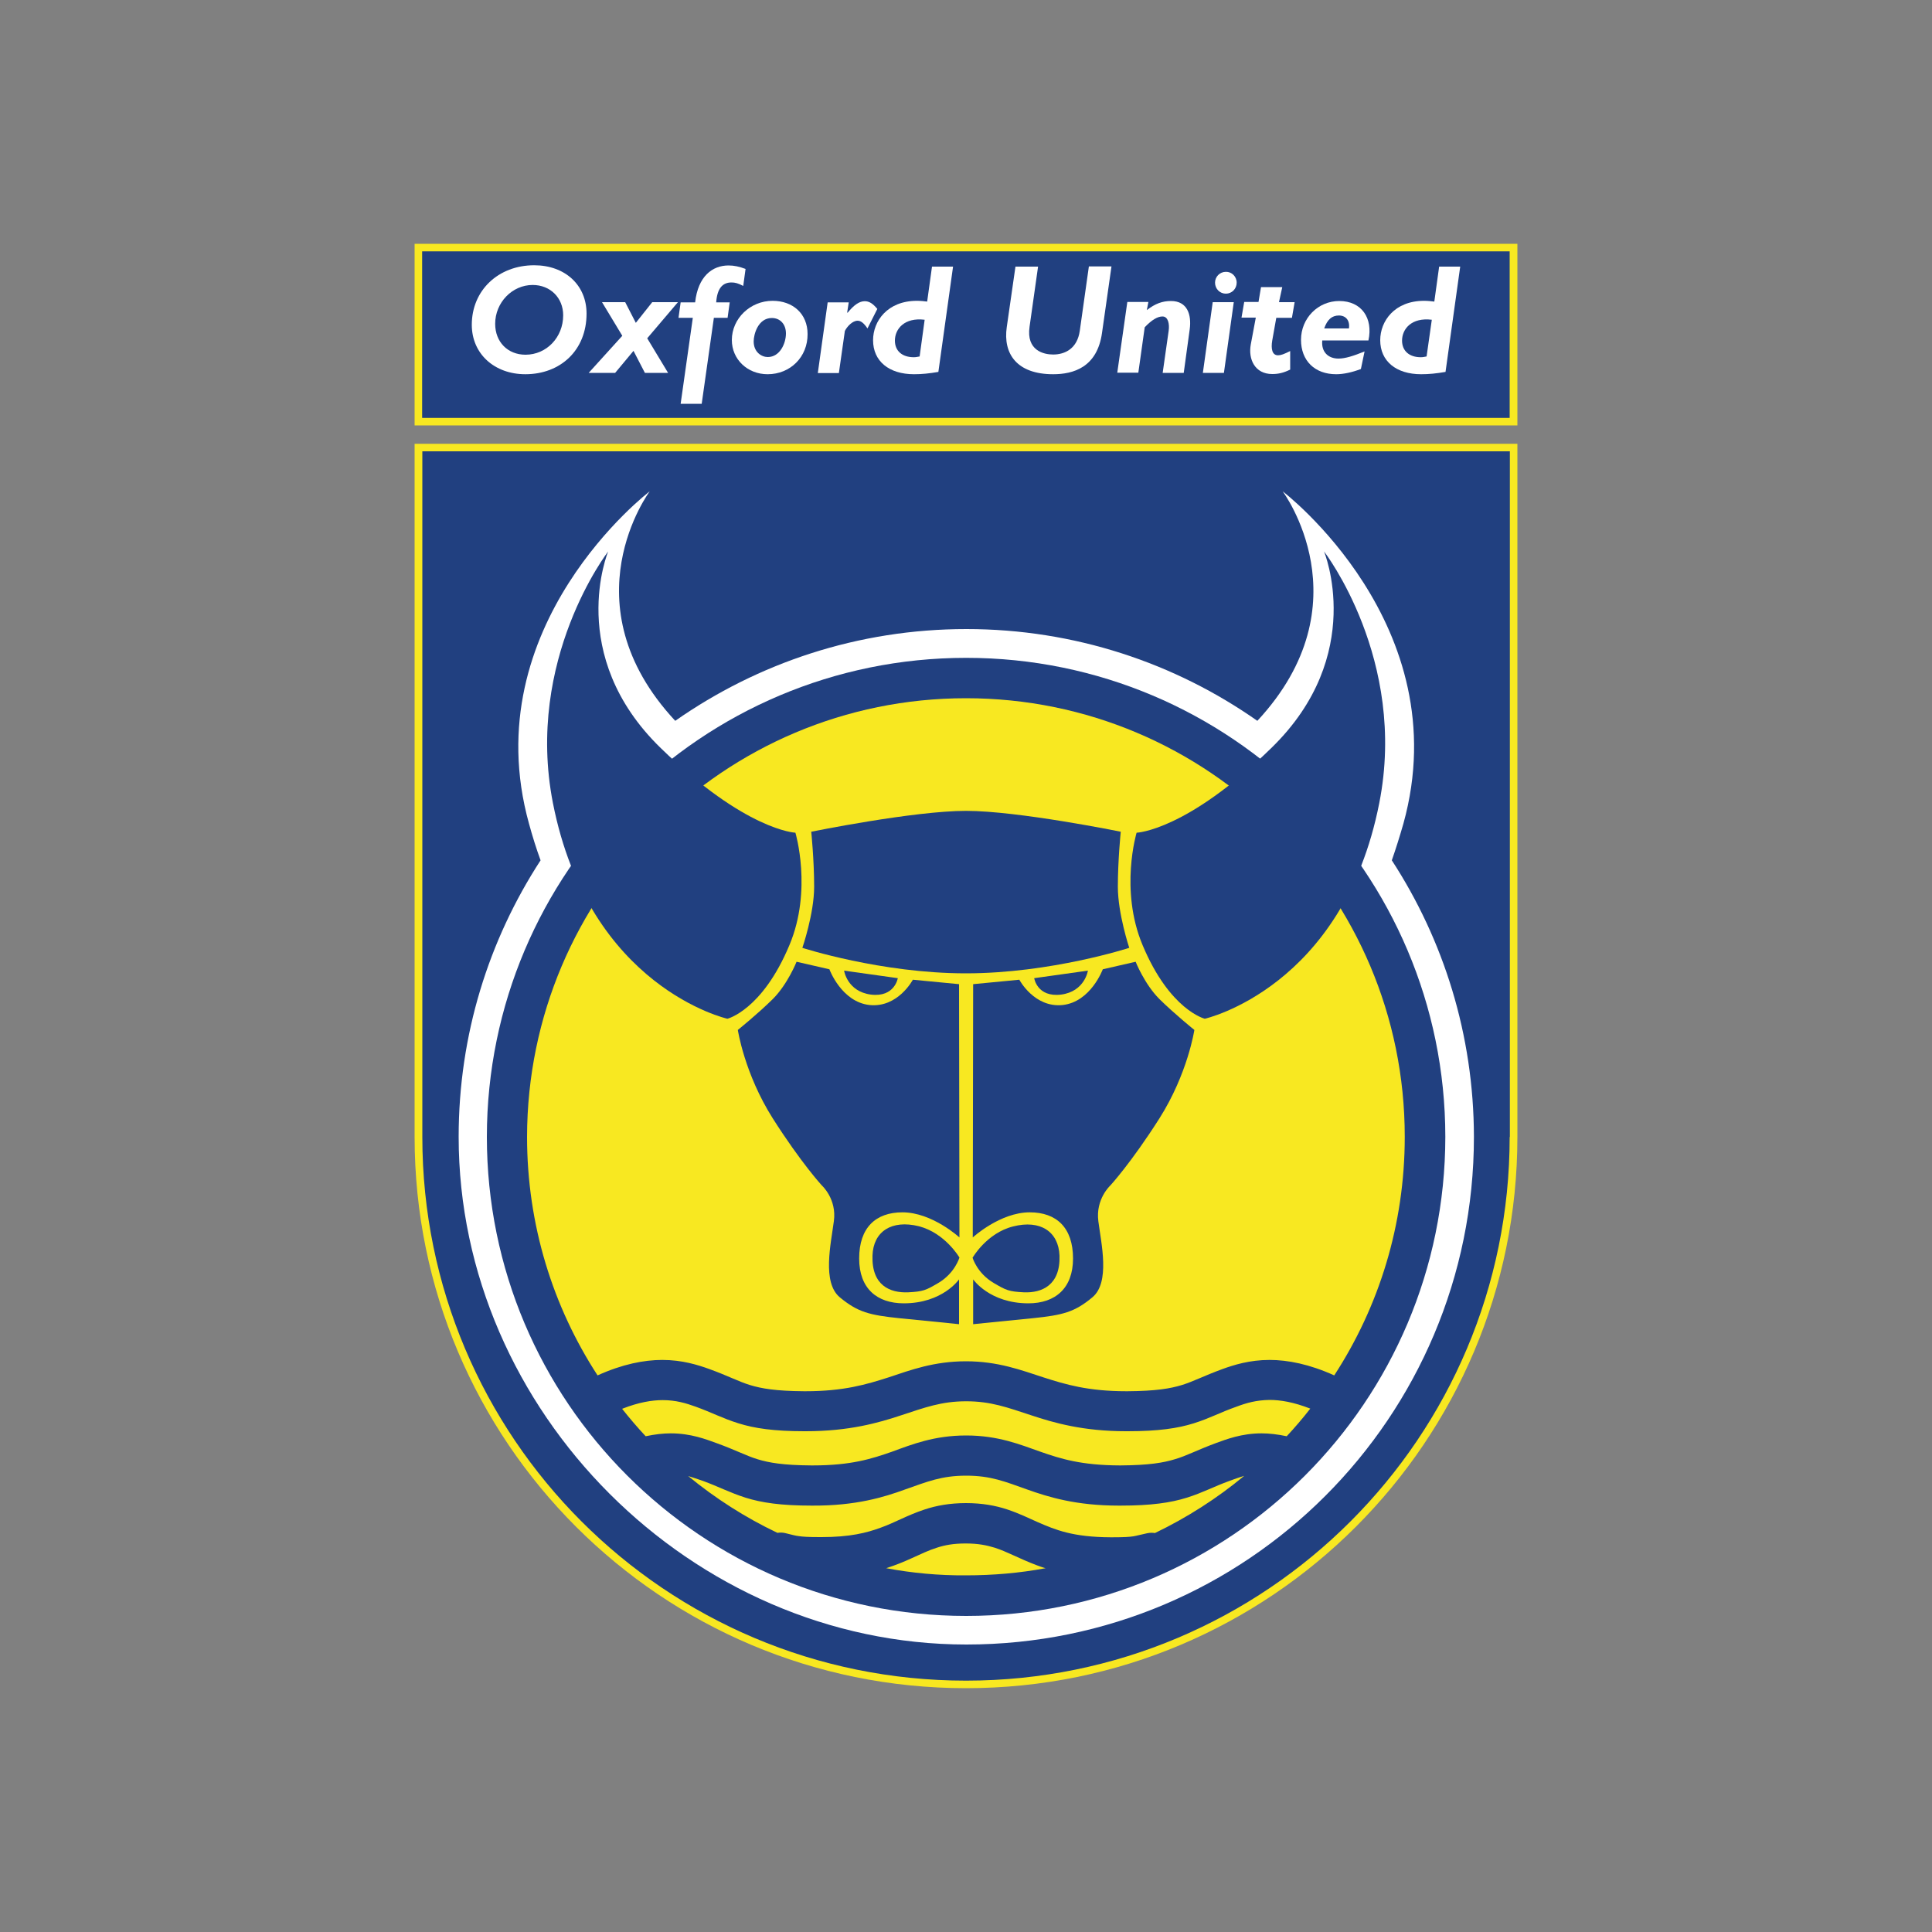
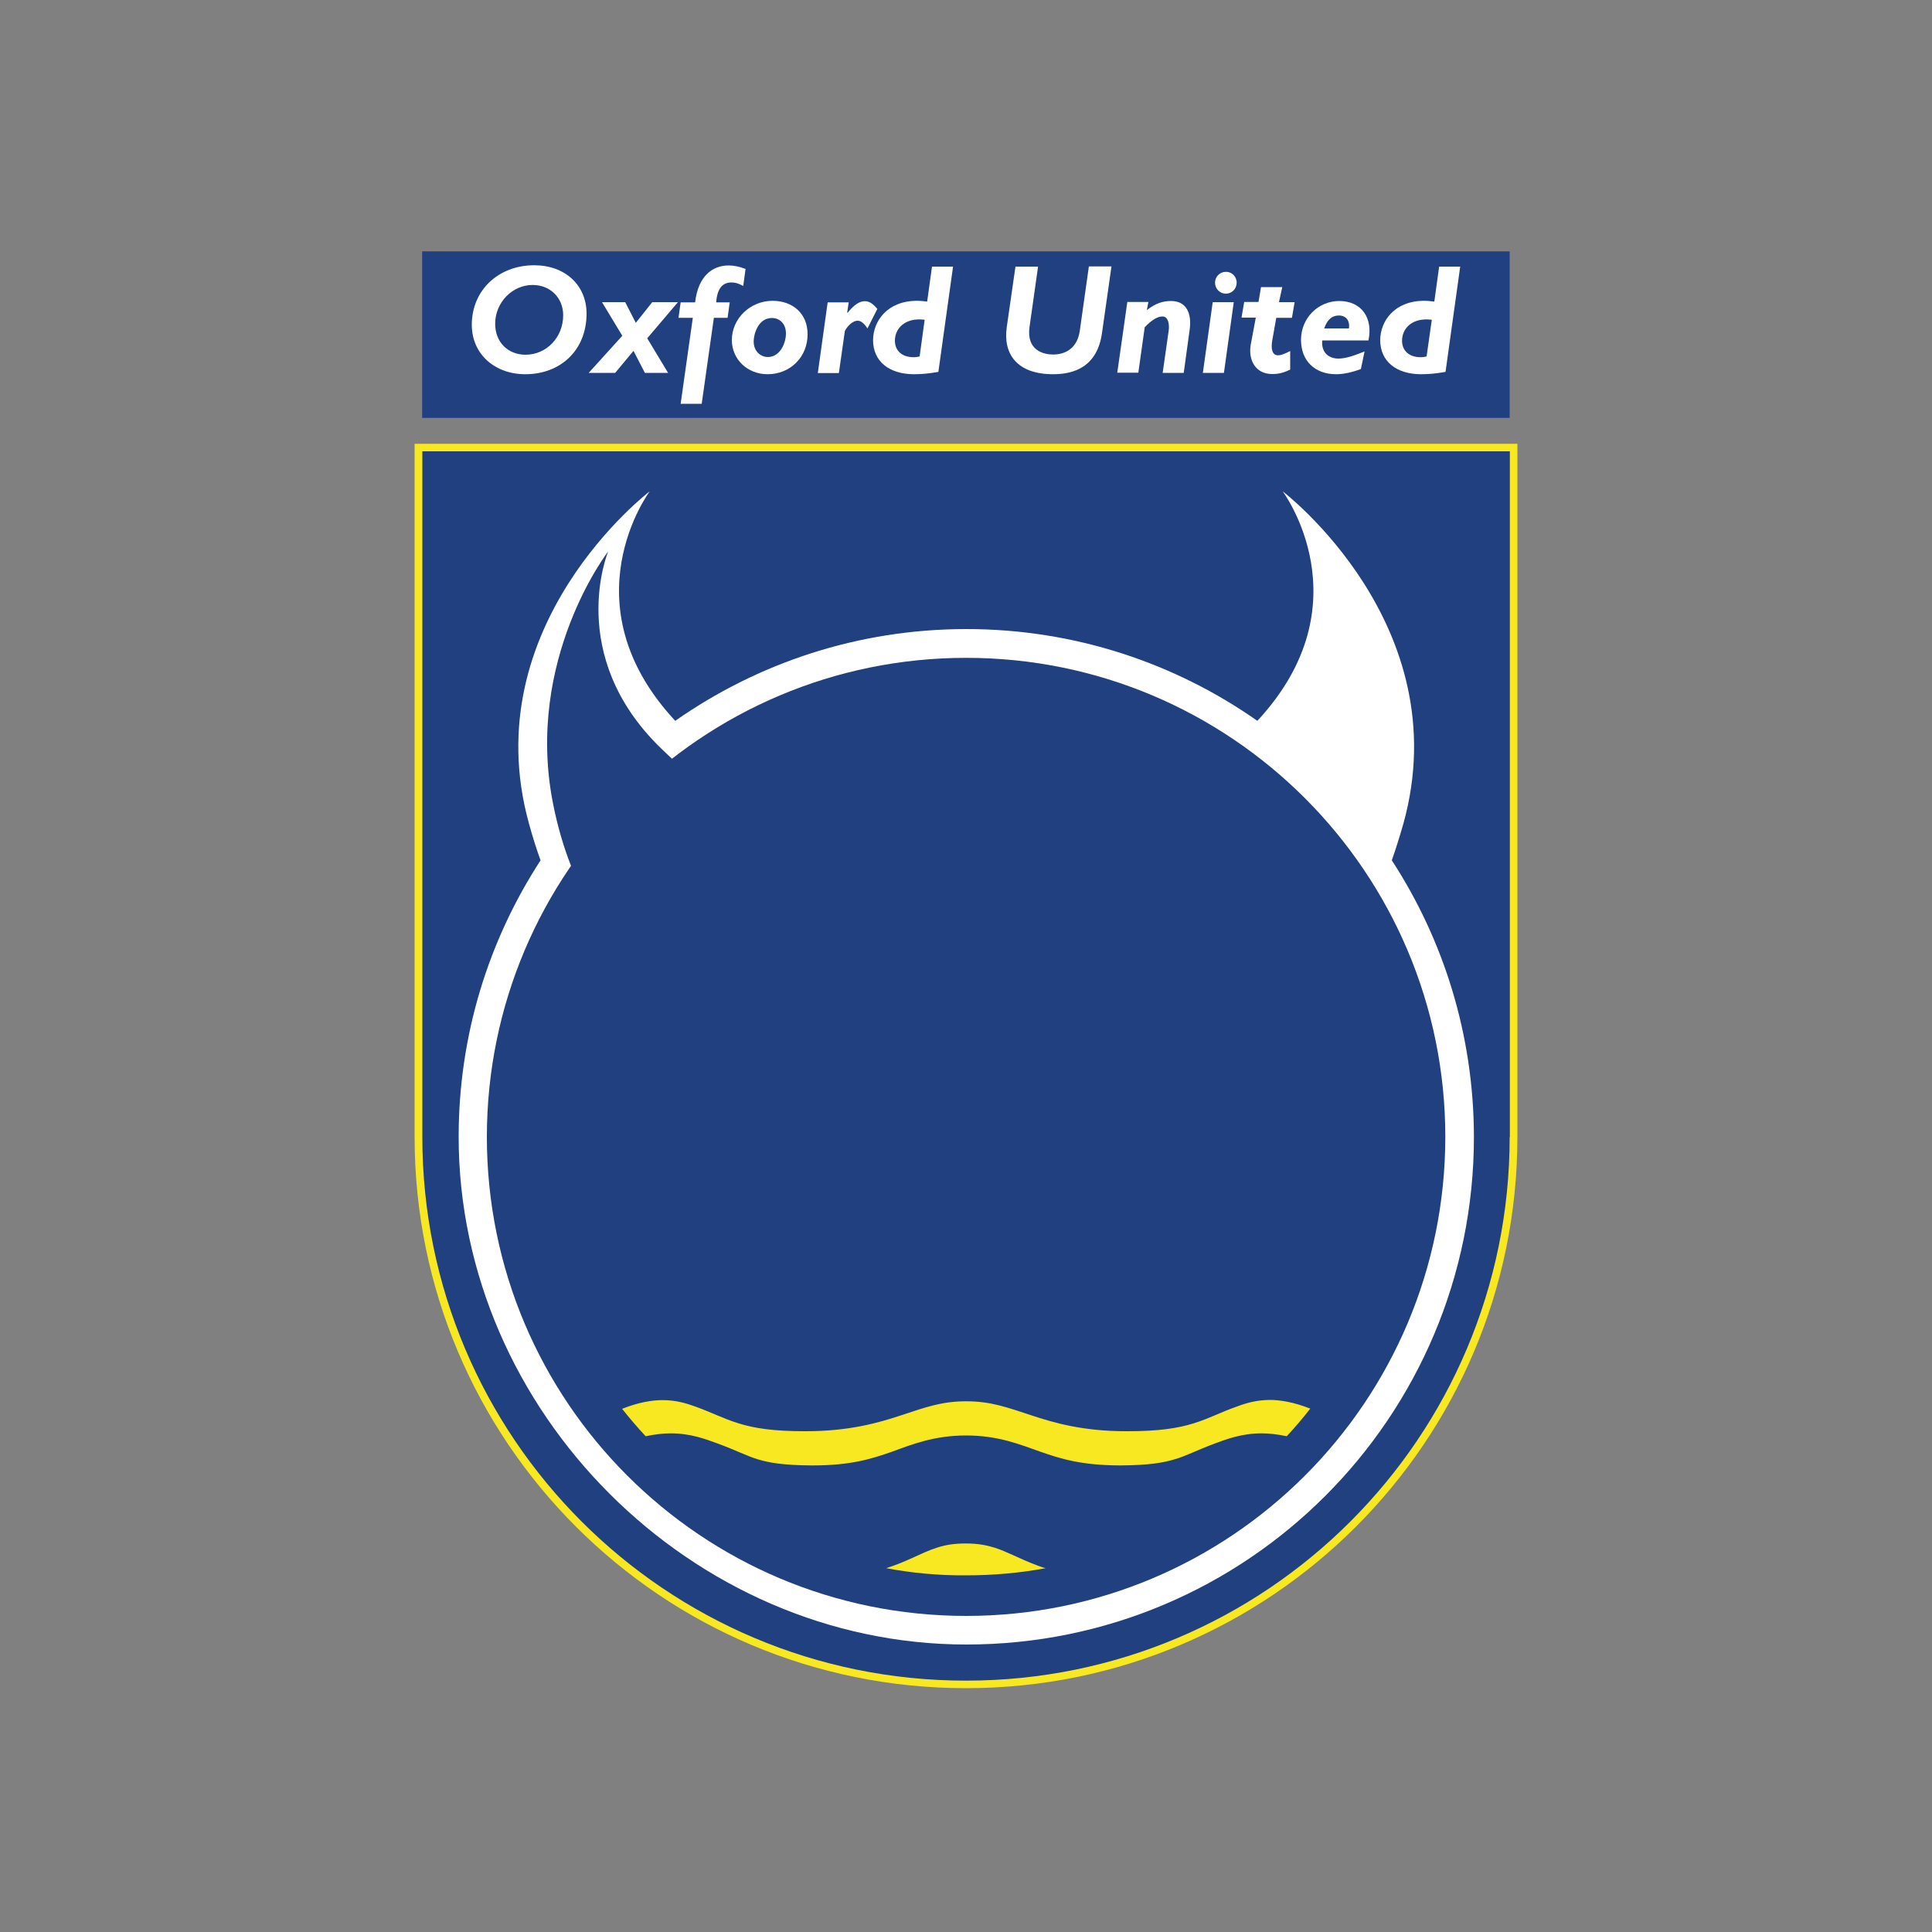
<svg xmlns="http://www.w3.org/2000/svg" version="1.1" id="katman_1" x="0px" y="0px" viewBox="0 0 1000 1000" style="enable-background:new 0 0 1000 1000;" xml:space="preserve">
  <rect x="0" y="0" width="1000" height="1000" fill="#808080" stroke="none" />
  <style type="text/css">
	.st0{fill:#F8E821;}
	.st1{fill:#214080;}
	.st2{fill:#FFFFFF;}
</style>
  <g>
    <path class="st0" d="M214.6,229.7v358.8c0,157.6,127.7,285.3,285.4,285.3c157.6,0,285.4-127.7,285.4-285.3V229.7h-2H214.6z" />
    <path class="st1" d="M781.4,588.5c0,77.7-31.5,148.1-82.4,199c-50.9,50.9-121.3,82.4-199,82.4c-77.7,0-148.1-31.5-199-82.4   c-50.9-50.9-82.4-121.3-82.4-199V233.6h562.9V588.5z" />
-     <polygon class="st0" points="214.6,126.2 214.6,128.2 214.6,220.2 785.4,220.2 785.4,126.2  " />
    <rect x="218.5" y="130.1" class="st1" width="562.9" height="86.2" />
    <path class="st2" d="M720.4,445.3c2.1-6,4.1-12.4,6-19c28.5-102.8-62.5-172-62.5-172s43.4,58-13.1,118.8   c-42.6-29.9-94.6-47.5-150.6-47.5c-56.1,0-108,17.6-150.7,47.5c-56.6-60.8-13.2-118.8-13.2-118.8s-91,69.2-62.5,172   c1.8,6.6,3.8,13,6,19c-26.8,41.2-42.4,90.3-42.4,143.1c0,142.2,120.6,262.8,262.8,262.8c145.2,0,262.7-117.6,262.7-262.8   C762.8,535.6,747.2,486.5,720.4,445.3z" />
    <path class="st1" d="M500.1,340.5c-137,0-248,111-248.1,247.9c0,137,111.1,248,248.1,248c137,0,247.9-111,248-248   C748,451.5,637,340.5,500.1,340.5z" />
-     <path class="st0" d="M339.4,427.9c41.1-41.1,97.9-66.5,160.6-66.5c62.7,0,119.5,25.4,160.6,66.5c41.1,41.1,66.5,97.8,66.5,160.5   c0,45.6-13.4,88-36.5,123.5c-12.8-5.8-24-8-33.5-8c-10.3,0-18.5,2.6-24.3,4.7c-9.6,3.5-15.2,6.5-21.1,8.3   c-5.9,1.8-13.3,3.1-28.1,3.2c-0.2,0-0.4,0-0.6,0c-19.8,0-31.5-3.5-43-7.2c-11.4-3.7-23.4-8.3-40-8.3c-16.6,0-28.6,4.5-40,8.3   c-11.6,3.7-23.2,7.2-43.1,7.2c-0.1,0-0.1,0-0.2,0c-0.1,0-0.3,0-0.5,0c-14.7-0.1-22.1-1.4-28-3.2c-5.9-1.8-11.4-4.8-21.1-8.3   c-5.8-2.1-14-4.7-24.3-4.7c-9.5,0-20.7,2.2-33.5,8c-23.1-35.5-36.5-77.9-36.5-123.5C272.9,525.7,298.3,469,339.4,427.9z" />
-     <path class="st0" d="M597.8,793.5c-1.3-0.2-2.6-0.2-4,0.1l0,0c-3.8,0.8-5.4,1.3-7.2,1.6c-1.9,0.3-4.8,0.5-11,0.5   c-0.2,0-0.4,0-0.7,0c-19.6-0.1-28.5-3.8-37.9-7.9c-4.7-2.1-9.6-4.5-15.6-6.5c-6-2-13-3.3-21.4-3.3c-8.4,0-15.4,1.3-21.4,3.3   c-9.1,3-15.4,6.8-22.7,9.4c-7.3,2.7-16,4.9-30.7,4.9c-0.1,0-0.4,0-0.8,0c-6.1,0-9-0.2-10.9-0.5c-1.8-0.2-3.5-0.7-7.2-1.6   c-1.3-0.3-2.6-0.3-3.9-0.1c-16.6-7.9-32.1-17.8-46.2-29.4c2.4,0.7,4.9,1.6,7.6,2.5c8.2,3,13.7,6,22.1,8.7   c8.3,2.6,18.3,4.1,34.2,4.1h0.2h0c0,0,0,0,0.3,0c22.3,0.1,36.8-4.3,48-8.4c11.4-4,18.7-7.1,31.5-7.1c12.8,0,20.1,3.1,31.4,7.1   c11.2,4,25.5,8.4,47.5,8.4c0.2,0,0.3,0,0.5,0c0.2,0,0.4,0,0.5,0c15.9,0,26-1.5,34.3-4.1c8.3-2.6,13.8-5.7,22.1-8.7   c2.7-1,5.2-1.9,7.6-2.6C629.9,775.6,614.4,785.5,597.8,793.5z" />
    <path class="st0" d="M458.7,811.7c4.9-1.6,9.1-3.3,12.8-5c5.1-2.3,9.2-4.3,13.4-5.6c4.2-1.4,8.7-2.2,15-2.2c6.3,0,10.8,0.9,15,2.2   c6.3,2,12.5,5.6,21.8,9.1c1.4,0.5,2.9,1.1,4.5,1.5c-13.4,2.5-27.2,3.7-41.3,3.7C485.9,815.5,472.1,814.2,458.7,811.7z" />
    <path class="st0" d="M666,743.4c-4.7-1-9-1.5-13-1.5c-10.4,0-18.3,3.1-23.8,5.1c-9.7,3.6-15.2,6.6-21.1,8.3   c-5.9,1.8-13.3,3.1-28.1,3.2c-0.2,0-0.3,0-0.5,0c-19.9-0.1-30.4-3.4-41-7.1c-10.5-3.7-21.8-8.4-38.4-8.4c-16.6,0-28,4.6-38.4,8.4   c-10.6,3.7-21.2,7.1-41,7.1c-0.1,0-0.3,0-0.7,0c-14.7-0.1-22-1.4-27.9-3.2c-5.9-1.8-11.4-4.8-21.1-8.3c-5.5-2-13.4-5.1-23.8-5.1   c-4,0-8.3,0.5-13,1.5c-4.3-4.6-8.3-9.3-12.2-14.2c8.6-3.4,15.5-4.5,21-4.5c6.9,0,12.1,1.6,17.1,3.4c8.3,3,13.8,6,22.1,8.6   c8.3,2.6,18.3,4.1,34.2,4.1h0.2c0,0,0.2,0,0.5,0c22.3,0,37.5-4.3,49.5-8.3c12.2-4,20.7-7.2,33.5-7.2c12.8,0,21.3,3.2,33.5,7.2   c12,4,27.1,8.3,49.2,8.3c0.1,0,0.2,0,0.3,0c0.2,0,0.4,0,0.6,0c15.9,0,25.9-1.5,34.2-4.1c8.3-2.6,13.8-5.7,22.1-8.6   c5-1.9,10.2-3.4,17.1-3.5c5.6,0,12.4,1.1,21.1,4.5C674.3,734.1,670.2,738.9,666,743.4z" />
    <path class="st1" d="M472.5,507.1c0,0-7.7,14.6-22.4,13.1c-14.6-1.6-20.8-18.5-20.8-18.5l-17-3.9c0,0-4.6,11.6-12.3,19.3   c-7.8,7.7-18.1,16-18.1,16s3.4,22.6,18.1,45.8c14.7,23.1,25.4,34.7,25.4,34.7s7.8,7,6.2,18.5c-1.5,11.6-6.2,31.7,3.1,39.4   c9.3,7.7,15.4,9.2,30.8,10.8c15.5,1.5,30.9,3.1,30.9,3.1v-23.2c0,0-8.5,12.4-28.6,12.4c-13.9,0-23.1-7.7-23.1-23.2   c0-15.9,8.5-23.9,22.4-23.9c15.4,0,29.5,13,29.5,13l-0.2-131.1L472.5,507.1z" />
    <path class="st1" d="M451.6,649.9c-0.5,15.5,9.1,19.4,18.5,19c7.8-0.4,9.2-1.1,15.5-4.8c8.7-5.1,11-13.2,11-13.2s-7.4-12.7-21-16.2   C461.5,631.2,452,637.4,451.6,649.9z" />
    <path class="st1" d="M408.6,489.2c12-28.5,3.1-58.2,3.1-58.2h-0.1c0,0-25.7-1.1-69.6-43.8c-49.6-48.2-27.2-101.8-27.2-101.8   s-43.2,55.9-28.6,130.3c18.8,95.6,90.3,111.6,90.3,111.6S394.5,522.9,408.6,489.2z" />
    <path class="st1" d="M587.8,497.8l-17,3.9c0,0-6.2,16.9-20.8,18.5c-14.7,1.5-22.4-13.1-22.4-13.1l-23.9,2.3l-0.2,131.1   c0,0,14.1-13,29.5-13c13.9,0,22.4,8,22.4,23.9c0,15.4-9.2,23.2-23.1,23.2c-20.1,0-28.6-12.4-28.6-12.4v23.2c0,0,15.5-1.6,30.9-3.1   c15.4-1.6,21.6-3.1,30.8-10.8c9.3-7.7,4.6-27.8,3.1-39.4c-1.5-11.5,6.2-18.5,6.2-18.5s10.7-11.6,25.4-34.7   c14.7-23.2,18.1-45.8,18.1-45.8s-10.3-8.3-18.1-16C592.4,509.4,587.8,497.8,587.8,497.8z" />
    <path class="st1" d="M549.2,514.8c12.3-1.6,13.9-12.4,13.9-12.4l-27.8,3.9C535.3,506.3,536.8,516.3,549.2,514.8z" />
    <path class="st1" d="M514.4,664.1c6.3,3.7,7.7,4.4,15.5,4.8c9.3,0.4,19-3.6,18.5-19c-0.5-12.4-9.9-18.7-24-15.1   c-13.7,3.4-21,16.2-21,16.2S505.7,659,514.4,664.1z" />
-     <path class="st1" d="M685.3,285.4c0,0,22.3,53.6-27.3,101.8C614.2,430,588.4,431,588.4,431h-0.1c0,0-8.9,29.6,3.1,58.2   c14.1,33.7,32.2,38.1,32.2,38.1s71.5-16,90.3-111.6C728.6,341.3,685.3,285.4,685.3,285.4z" />
    <path class="st1" d="M578.6,459c0-13.9,1.5-28.5,1.5-28.5s-53-10.8-80.1-10.8c-27.1,0-80.1,10.8-80.1,10.8s1.5,14.6,1.5,28.5   c0,13.9-6.1,31.6-6.1,31.6s40.7,13.2,84.6,13.2c44,0,84.6-13.2,84.6-13.2S578.6,472.9,578.6,459z" />
    <path class="st1" d="M436.9,502.4l27.8,3.9c0,0-1.6,10-13.9,8.5C438.5,513.2,436.9,502.4,436.9,502.4" />
    <path class="st2" d="M275.7,147.5c-10.6,0-19.4,9.1-19.4,20.1c0,9.4,6.5,16,15.7,16c10.9,0,19.5-9,19.5-20.4   C291.5,154.1,284.8,147.5,275.7,147.5 M271.9,193.7c-15.9,0-27.7-10.5-27.7-25.6c0-17.8,13.7-30.8,32.3-30.8   c16,0,27.1,10.3,27.1,25C303.6,181.3,290.1,193.7,271.9,193.7z" />
    <polyline class="st2" points="335,175.1 345.8,193 333.8,193 327.9,181.6 318.4,193 304.7,193 322.1,173.8 311.6,156.4    323.6,156.4 329.1,167.1 337.6,156.4 350.9,156.4 335,175.1  " />
    <path class="st2" d="M384.7,148c-2.7-1.4-4.2-1.8-6.1-1.8c-4.7,0-7.4,3.2-7.9,10.3h7l-1.1,8h-7.1l-6.3,44.5h-10.9l6.3-44.5h-7.4   l1.1-8h7.5c1.5-13.5,8.9-19.1,17.3-19.1c2.9,0,5.6,0.6,8.8,1.8L384.7,148" />
    <path class="st2" d="M399.5,164.6c-7.1,0-9.4,8.4-9.4,12.1c0,5.6,4.1,8.1,7.3,8.1c6.3,0,9.4-7.1,9.4-12.2   C406.8,167.9,403.9,164.6,399.5,164.6 M397.3,193.7c-10.4,0-18.5-7.7-18.5-17.7c0-11.1,9.5-20.3,21.1-20.3   c10.5,0,18.1,6.7,18.1,17.2C418.1,184.7,409.1,193.7,397.3,193.7z" />
    <path class="st2" d="M438.5,161.7l0.2,0.2c3.4-4.2,6.2-6,8.9-6c2.2,0,4.1,1.1,6.5,4l-5.1,10.1c-1.8-2.7-3.4-4-5.1-4   c-2.6,0-5.4,2.9-6.6,5.3l-3.1,21.8h-10.9l5.1-36.6h10.9L438.5,161.7" />
    <path class="st2" d="M478.6,165.5c-10.4-1.3-15.4,4.7-15.4,10.8c0,5.3,3.7,8.6,9.8,8.6c1.1,0,1.8-0.2,3-0.4L478.6,165.5    M485.7,192.5c-4.7,0.8-8.5,1.2-12.6,1.2c-13,0-21.2-6.8-21.2-17.6c0-9.9,7.4-20.4,22.7-20.4c1.9,0,3.8,0.2,5.3,0.4l2.5-18.1h10.9   L485.7,192.5z" />
    <path class="st2" d="M570.4,172.3c-2.5,17.9-14.9,21.4-25.3,21.4c-18.8,0-26-10.6-24-24.4l4.5-31.3h11.7l-4.4,31.1   c-1.8,12.4,7.4,14.4,12.2,14.4c6.2,0,12.5-3.1,13.8-12.3l4.7-33.3h11.7L570.4,172.3" />
    <path class="st2" d="M593.6,160.5c4.4-3.4,8.1-4.7,12.5-4.7c8.5,0,10.7,7.1,9.7,14.6l-3.1,22.6h-10.9l3.1-21.8   c0.5-3.6-0.3-7.4-3.2-7.4c-2.5,0-5.5,1.7-9.2,5.6l-3.3,23.5h-10.9l5.2-36.6h10.9L593.6,160.5" />
    <path class="st2" d="M640.1,146.3c0,3.2-2.5,5.7-5.6,5.7c-3.1,0-5.6-2.5-5.6-5.7c0-3.1,2.5-5.6,5.6-5.6   C637.5,140.6,640.1,143.1,640.1,146.3 M633.5,193h-10.9l5.1-36.6h10.9L633.5,193z" />
    <path class="st2" d="M662,156.4h8.1l-1.4,8.1h-8.1l-2.1,11.8c-0.7,4.1-0.1,7.6,3,7.6c1.5,0,3.1-0.6,6.3-2.2v9.6   c-3.5,1.7-6.1,2.3-9.3,2.3c-9,0-12.5-7.7-11.1-15.3l2.6-13.9h-7.4l1.4-8.1h7.4l1.3-7.7h11L662,156.4" />
    <path class="st2" d="M698.2,170c0.6-4-1.5-6.7-5.2-6.7c-3.6,0-6,2.1-7.6,6.7H698.2 M684.4,176.2c-0.6,6,3.1,9.4,8.4,9.4   c3.4,0,7.6-1.3,13.5-3.7l-1.9,9.1c-4.5,1.7-9,2.7-12.8,2.7c-11.1,0-18.2-7-18.2-17.8c0-11.2,8.8-20.1,19.8-20.1   c11.5,0,17.6,8.8,15.1,20.4H684.4z" />
    <path class="st2" d="M741.1,165.5c-10.4-1.3-15.4,4.7-15.4,10.8c0,5.3,3.7,8.6,9.7,8.6c1.1,0,1.9-0.2,3-0.4L741.1,165.5    M748.2,192.5c-4.7,0.8-8.5,1.2-12.6,1.2c-13,0-21.2-6.8-21.2-17.6c0-9.9,7.4-20.4,22.7-20.4c1.8,0,3.8,0.2,5.3,0.4l2.5-18.1h10.9   L748.2,192.5z" />
  </g>
</svg>